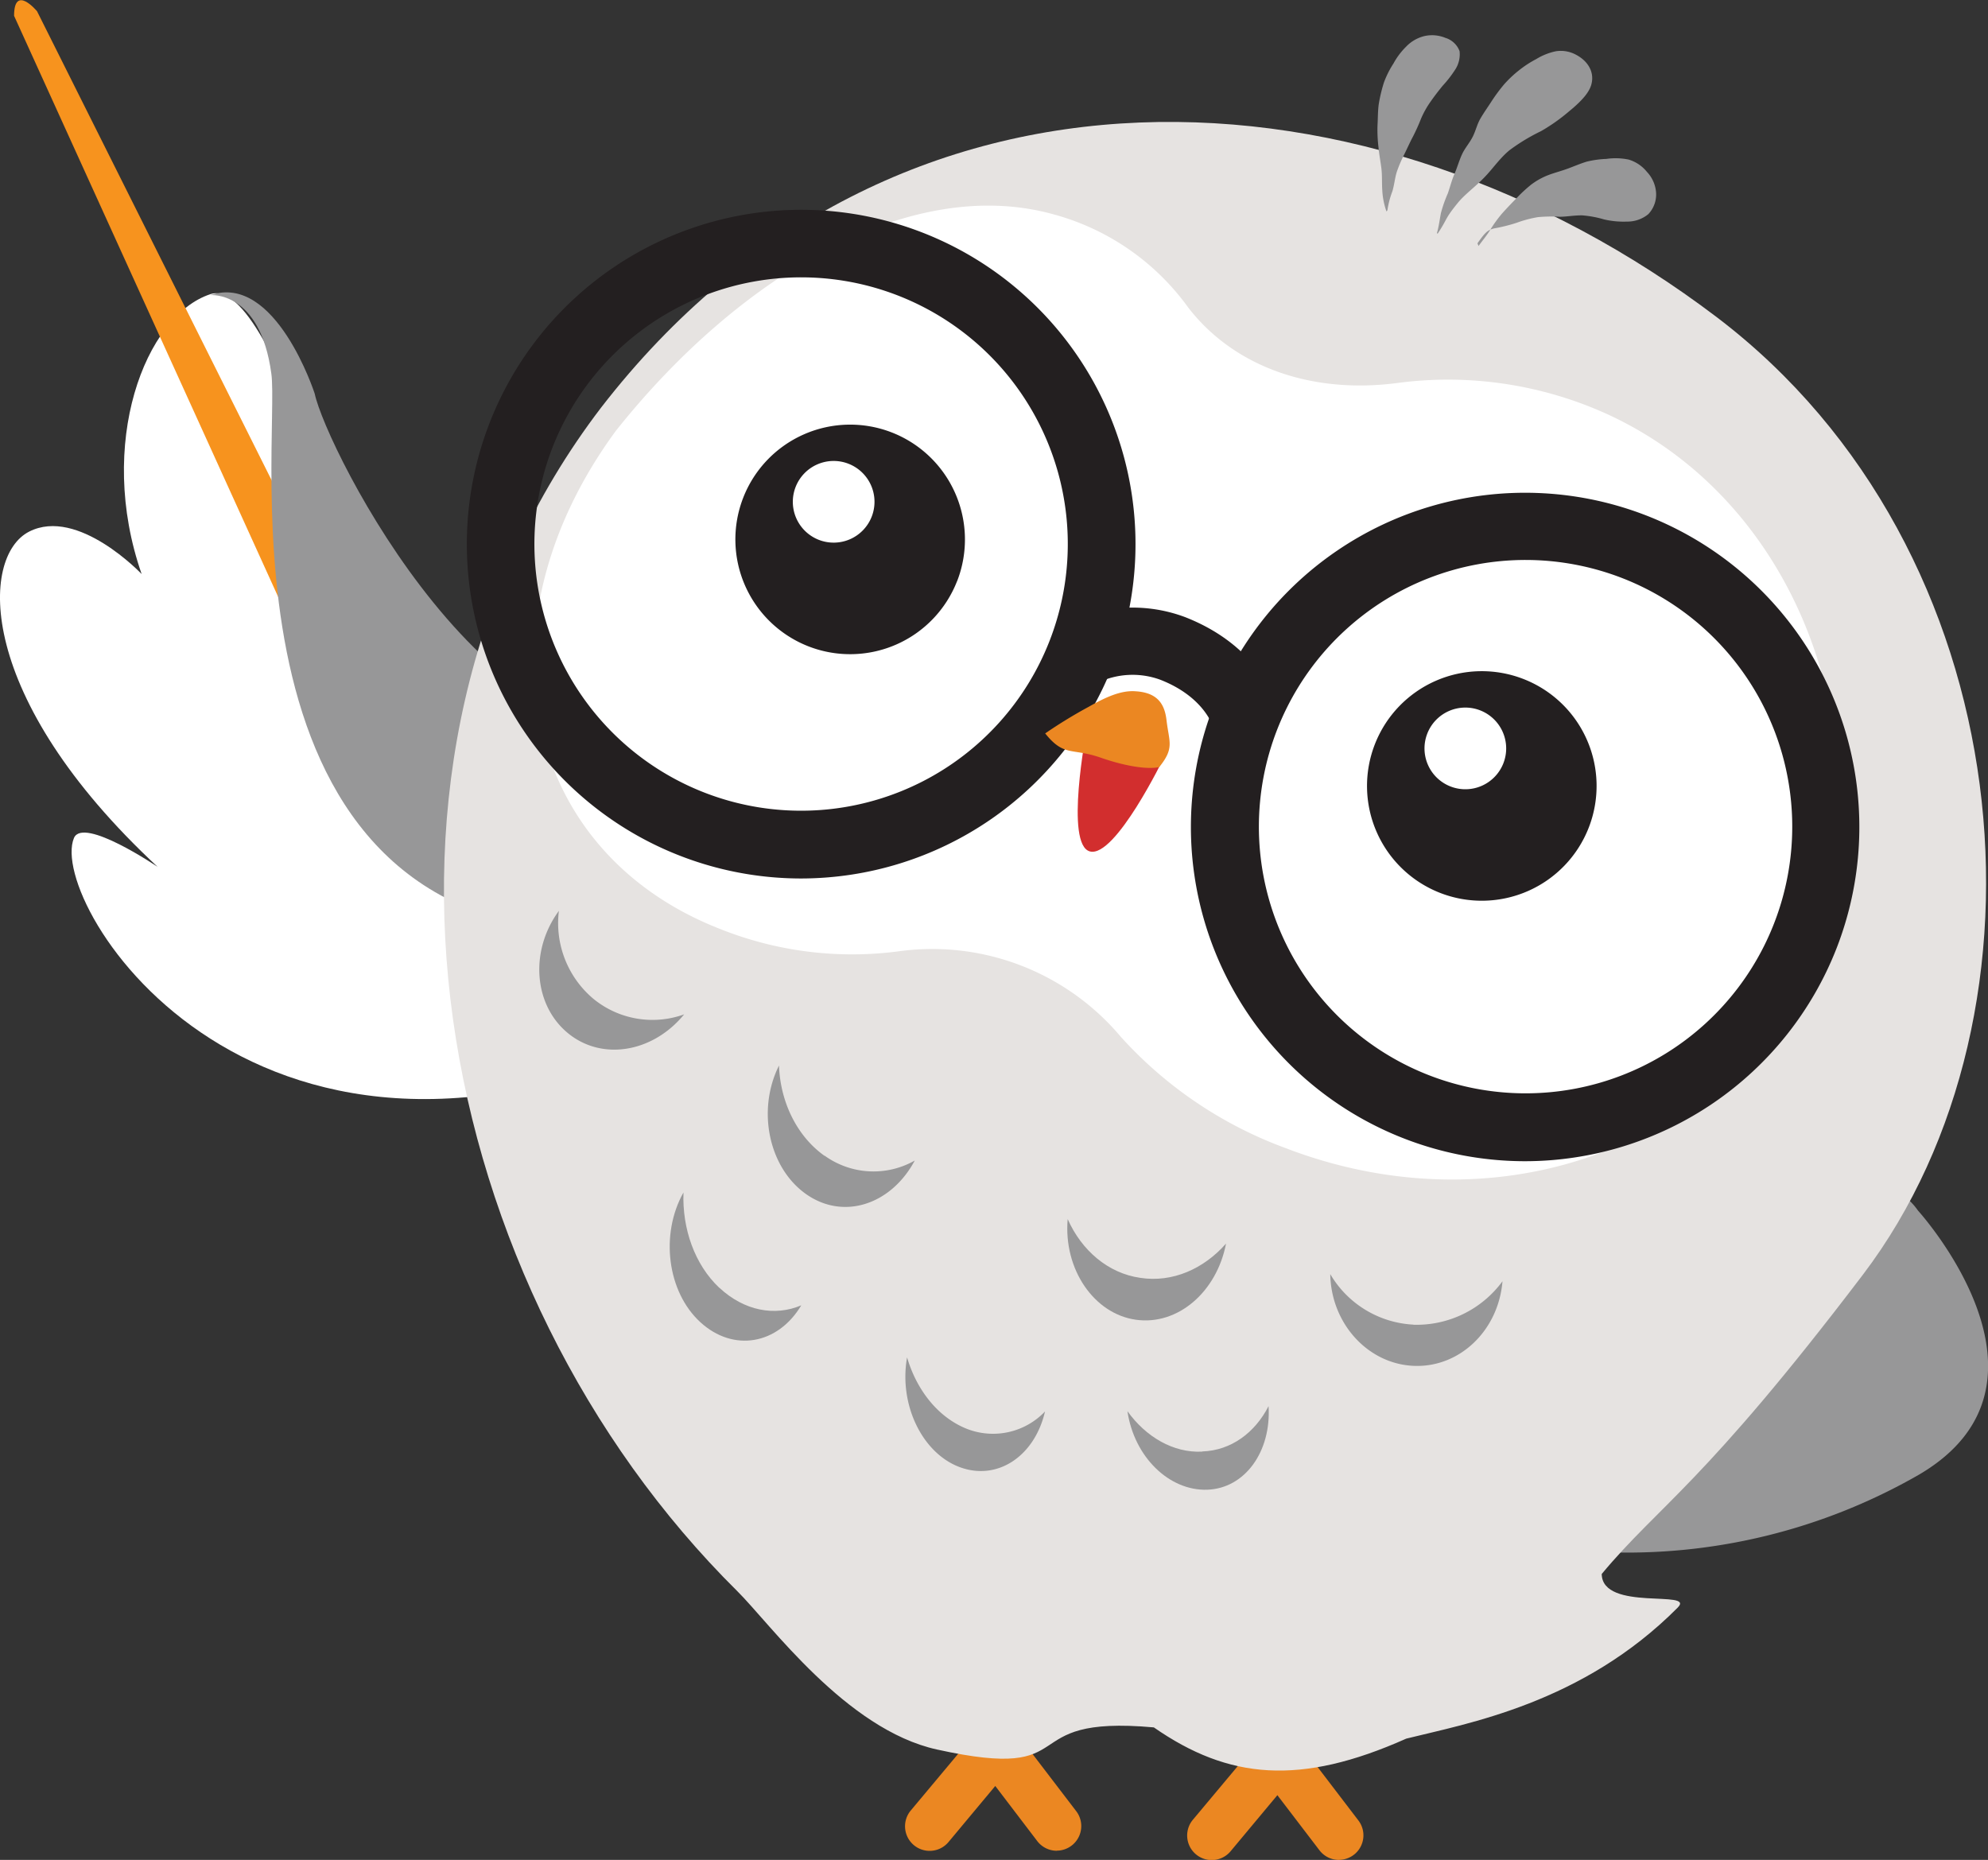
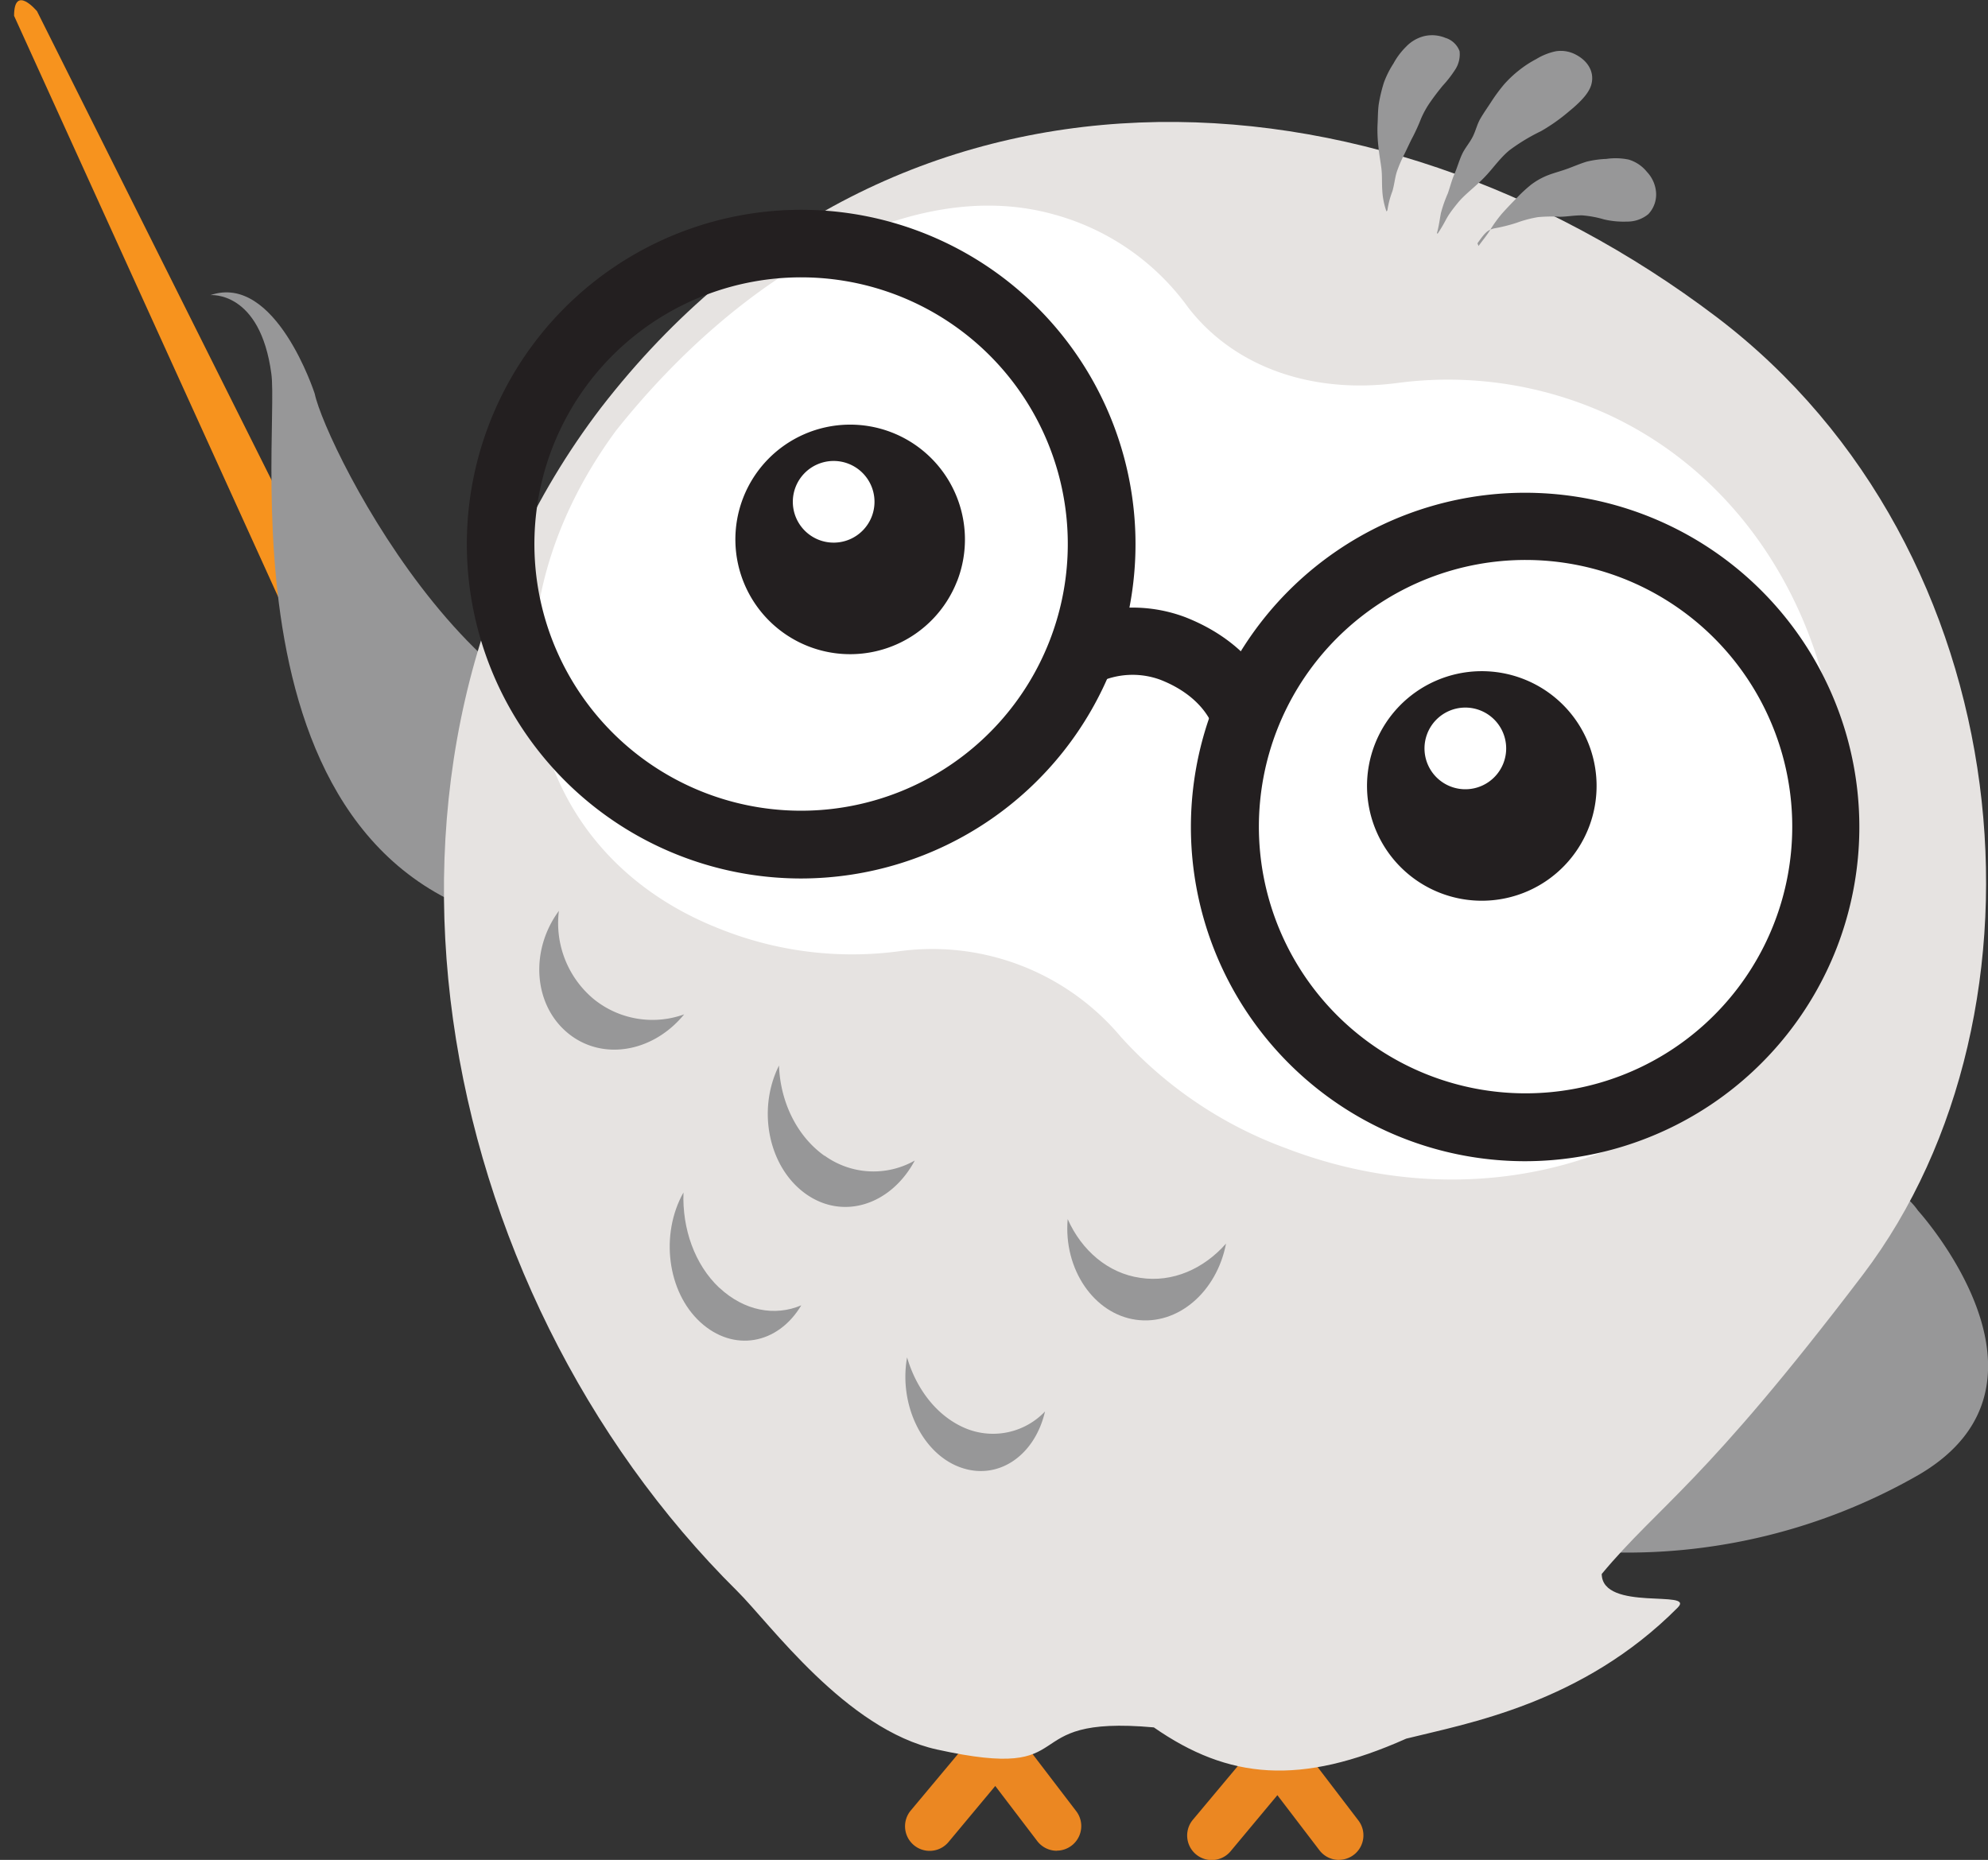
<svg xmlns="http://www.w3.org/2000/svg" viewBox="0 0 354.39 331.55">
  <rect x="0" y="0" width="354.39" height="331.55" fill="#333333" stroke="none" />
  <defs>
    <style>.cls-1{fill:#fff;}.cls-2{fill:#f7931e;}.cls-3{fill:#979798;}.cls-4{fill:#eb8722;}.cls-5{fill:#e6e3e1;}.cls-6{fill:#231f20;}.cls-7{fill:#d22e2e;}</style>
  </defs>
  <g id="圖層_2" data-name="圖層 2">
    <g id="圖層_1-2" data-name="圖層 1">
-       <path class="cls-1" d="M65.5,113.28s-16.35-64.66-28-60.84S17.15,79.09,25.25,102.33c0,0-11.36-12-20.06-7.56s-9.68,29.48,22.91,59.76c0,0-13.25-9-14.91-5.16C8.27,161,45.91,221.92,124.36,183.2Z" />
      <path class="cls-2" d="M58.17,105.1,6.6,2s-4.09-4.91-4.09.82l53.2,117.05Z" />
      <path class="cls-3" d="M106.49,166.17c-69.2-.5-56.5-87.8-58.12-99.56-2-14.86-10.86-14-10.86-14C49.15,48.62,56.1,70.17,56.1,70.17c2,9.58,32.11,70.05,67.13,59.25" />
      <path class="cls-4" d="M238.69,331.55a4.35,4.35,0,0,1-3.48-1.72l-7.5-9.82-8.34,10a4.38,4.38,0,0,1-6.72-5.62l11.86-14.17a4.28,4.28,0,0,1,3.45-1.57,4.38,4.38,0,0,1,3.39,1.72l10.82,14.17a4.37,4.37,0,0,1-3.48,7" />
      <path class="cls-4" d="M188.4,329.92a4.39,4.39,0,0,1-3.49-1.72l-7.49-9.83-8.34,10a4.38,4.38,0,1,1-6.72-5.63l11.85-14.17a4.37,4.37,0,0,1,6.84.16l10.83,14.17a4.38,4.38,0,0,1-3.48,7" />
      <path class="cls-3" d="M341.91,215.8s28,30.77.17,47.08a104.48,104.48,0,0,1-56.36,13.8S326.2,193.44,341.91,215.8Z" />
      <path class="cls-5" d="M285.53,280.58c.09,6.78,16.83,2.72,13.54,6-17,17.11-37.57,20.65-48.38,23.35-18.94,8.45-31.68,7.26-45-2-25.73-2.33-11.76,9.87-38.67,3.94-16.21-3.57-29.77-22.47-35.58-28.22C77,229.75,58.82,136,107.13,72.69,159.32,5.18,244.61,10,306,56.51c54.68,41.5,61.7,123.77,26.11,170.69C303.59,264.74,295.92,268.13,285.53,280.58Z" />
      <path class="cls-1" d="M286.39,73.77a68.57,68.57,0,0,0-37.12-5.52c-15.51,2.09-29.35-2.91-37.46-13.44a43.65,43.65,0,0,0-24-16.6c-25.11-7-55.51,10.31-78,38.56C84.63,111,92.58,151.69,128.47,165.64a63.4,63.4,0,0,0,31.9,3.92,43.89,43.89,0,0,1,39.46,15.3,73.92,73.92,0,0,0,29.34,19.8c41.85,16.09,86.71-3.61,96.77-44.45,7.59-35.08-8-72.05-39.55-86.44" />
      <path class="cls-3" d="M105.72,178a17.63,17.63,0,0,1-6.09-15.63c-5.2,7.07-4.53,16.69,1.55,21.75s15.2,3.53,20.78-3.3A16.62,16.62,0,0,1,105.72,178" />
      <path class="cls-3" d="M128.23,229.57c-4.41-4.15-6.63-10.56-6.39-17-4.19,7.45-2.9,17.71,3,23.12s13.82,4,18-3c-4.72,2-10.17,1-14.6-3.13" />
      <path class="cls-3" d="M172.44,254.74c-5.13-2-9-6.84-10.74-12.77-1.5,8.4,2.7,17.11,9.43,19.58s13.32-2,15.16-9.94a12.79,12.79,0,0,1-13.85,3.13" />
-       <path class="cls-3" d="M214.29,258.74c5.16-.16,9.42-3.33,11.85-8.08.5,8.11-4.22,14.68-10.95,14.9s-13-5.79-14.21-14c3.3,4.6,8.19,7.46,13.31,7.21" />
      <path class="cls-3" d="M147,206.05c-5-3.54-7.91-9.7-8.13-16.11-4,8-1.81,18.27,4.85,22.94s15.13,1.87,19.35-6a14.9,14.9,0,0,1-16.07-.87" />
-       <path class="cls-3" d="M251.94,236.15a19,19,0,0,0,15.9-7.75c-.72,8.77-7.63,15.43-15.83,15.08s-14.74-7.59-14.87-16.35a18.27,18.27,0,0,0,14.8,9" />
      <path class="cls-3" d="M203.26,227.79c5.76.89,11.33-1.6,15.3-6.11-1.66,8.63-8.6,14.63-16.07,13.58s-12.93-9-12.16-17.94c2.48,5.58,7.18,9.65,12.93,10.47" />
      <path class="cls-3" d="M263.38,43.37c1.32-1.87,1.79-2.38,3-2.66a29.53,29.53,0,0,0,4-1,21.15,21.15,0,0,1,3.76-1,25.87,25.87,0,0,1,3.89-.07c1.22,0,2.54-.26,4-.25a18.79,18.79,0,0,1,3.9.72,15.13,15.13,0,0,0,4.07.39,5.85,5.85,0,0,0,3.84-1.33,5.1,5.1,0,0,0,1.38-3.85,6,6,0,0,0-1.63-3.68,6.61,6.61,0,0,0-3.25-2.19,11.46,11.46,0,0,0-4-.12,17.26,17.26,0,0,0-3.54.5c-1.15.36-2.24.83-3.35,1.24s-2.27.7-3.41,1.13a12.48,12.48,0,0,0-3.15,1.76,25.82,25.82,0,0,0-2.63,2.46c-.81.81-1.63,1.68-2.48,2.62a23.19,23.19,0,0,0-2.11,2.91c-.61,1-1.36,1.89-2.1,2.9" />
      <path class="cls-3" d="M256.29,41.64c1.82-2.73,1.15-2.49,3.6-5.49,1.23-1.51,3.1-2.84,4.74-4.55,1.48-1.52,2.75-3.42,4.46-4.82a34.05,34.05,0,0,1,5.62-3.4,33,33,0,0,0,5.08-3.6c2.16-1.77,3.52-3.3,3.9-4.75.56-2.12-.54-4.11-2.74-5.27a5.68,5.68,0,0,0-3.61-.62,11,11,0,0,0-3.48,1.39,19.08,19.08,0,0,0-3.07,2,20.17,20.17,0,0,0-2.68,2.53A31,31,0,0,0,265.93,18c-.64,1-1.36,2-2,3.09s-.85,2.24-1.44,3.37-1.4,2-1.91,3.15-.81,2.26-1.31,3.42-.76,2.27-1.18,3.46A23.68,23.68,0,0,0,256.86,38c-.22,1.17-.37,2.38-.71,3.58" />
      <path class="cls-3" d="M247.16,37.7a13.29,13.29,0,0,1-.75-3.8c-.09-1.27,0-2.61-.16-3.9s-.41-2.53-.52-3.8a25.91,25.91,0,0,1-.17-3.83c.08-1.31.05-2.62.23-3.86a28.31,28.31,0,0,1,.9-3.76,16.8,16.8,0,0,1,1.71-3.42,12.71,12.71,0,0,1,2.25-3,6.72,6.72,0,0,1,3.23-1.89,6.22,6.22,0,0,1,3.78.31,3.9,3.9,0,0,1,2.53,2.37,5,5,0,0,1-.84,3.38,20.54,20.54,0,0,1-2.15,2.76c-.68.83-1.41,1.76-2.13,2.79a16.56,16.56,0,0,0-1.74,3.08,34.64,34.64,0,0,1-1.44,3.2c-.54,1-1,2.07-1.53,3.13A24,24,0,0,0,249,30.64c-.34,1.08-.44,2.28-.78,3.44a15.73,15.73,0,0,0-.89,3.4" />
      <path class="cls-6" d="M170.61,103.6A20.46,20.46,0,1,1,159,77.1a20.48,20.48,0,0,1,11.62,26.5" />
      <path class="cls-1" d="M155.39,92.11a7.28,7.28,0,1,1-4.13-9.44,7.28,7.28,0,0,1,4.13,9.44" />
      <path class="cls-6" d="M283.21,147.55a20.46,20.46,0,1,1-11.61-26.5,20.45,20.45,0,0,1,11.61,26.5" />
      <path class="cls-1" d="M268,136.06a7.28,7.28,0,1,1-4.14-9.43,7.28,7.28,0,0,1,4.14,9.43" />
      <path class="cls-6" d="M142.86,156.6a59.6,59.6,0,1,1,55.49-37.95h0a59.71,59.71,0,0,1-55.49,37.95Zm0-107.16a47.54,47.54,0,1,0,44.23,64.83h0a47.53,47.53,0,0,0-44.23-64.83Z" />
      <path class="cls-6" d="M271.83,207A59.58,59.58,0,1,1,327.41,169h0A59.69,59.69,0,0,1,271.83,207ZM272,99.82a47.54,47.54,0,1,0,17.23,3.25A47.61,47.61,0,0,0,272,99.82Z" />
      <path class="cls-6" d="M216.21,129.49c-.07-.21-1.7-5.32-9.35-8.31a14.35,14.35,0,0,0-11.21.55l-5.87-10.51A26.68,26.68,0,0,1,211.24,110c13.42,5.24,16.32,15.31,16.61,16.44l-11.67,3Z" />
-       <path class="cls-7" d="M193.69,130.26s-3.92,20.34.61,21.52S207.51,135,207.51,135l-2.37-1.1-9.22-3.36Z" />
-       <path class="cls-4" d="M206.64,136.75c-2.31.47-6.36-.27-10.4-1.68-5.19-1.81-6.52-.09-9.92-4.33a85.58,85.58,0,0,1,7.73-4.73c2.88-1.63,5.71-3,8.41-2.78,4,.25,5.17,2.4,5.49,5.17C208.42,132.35,209.39,133.35,206.64,136.75Z" />
    </g>
  </g>
</svg>